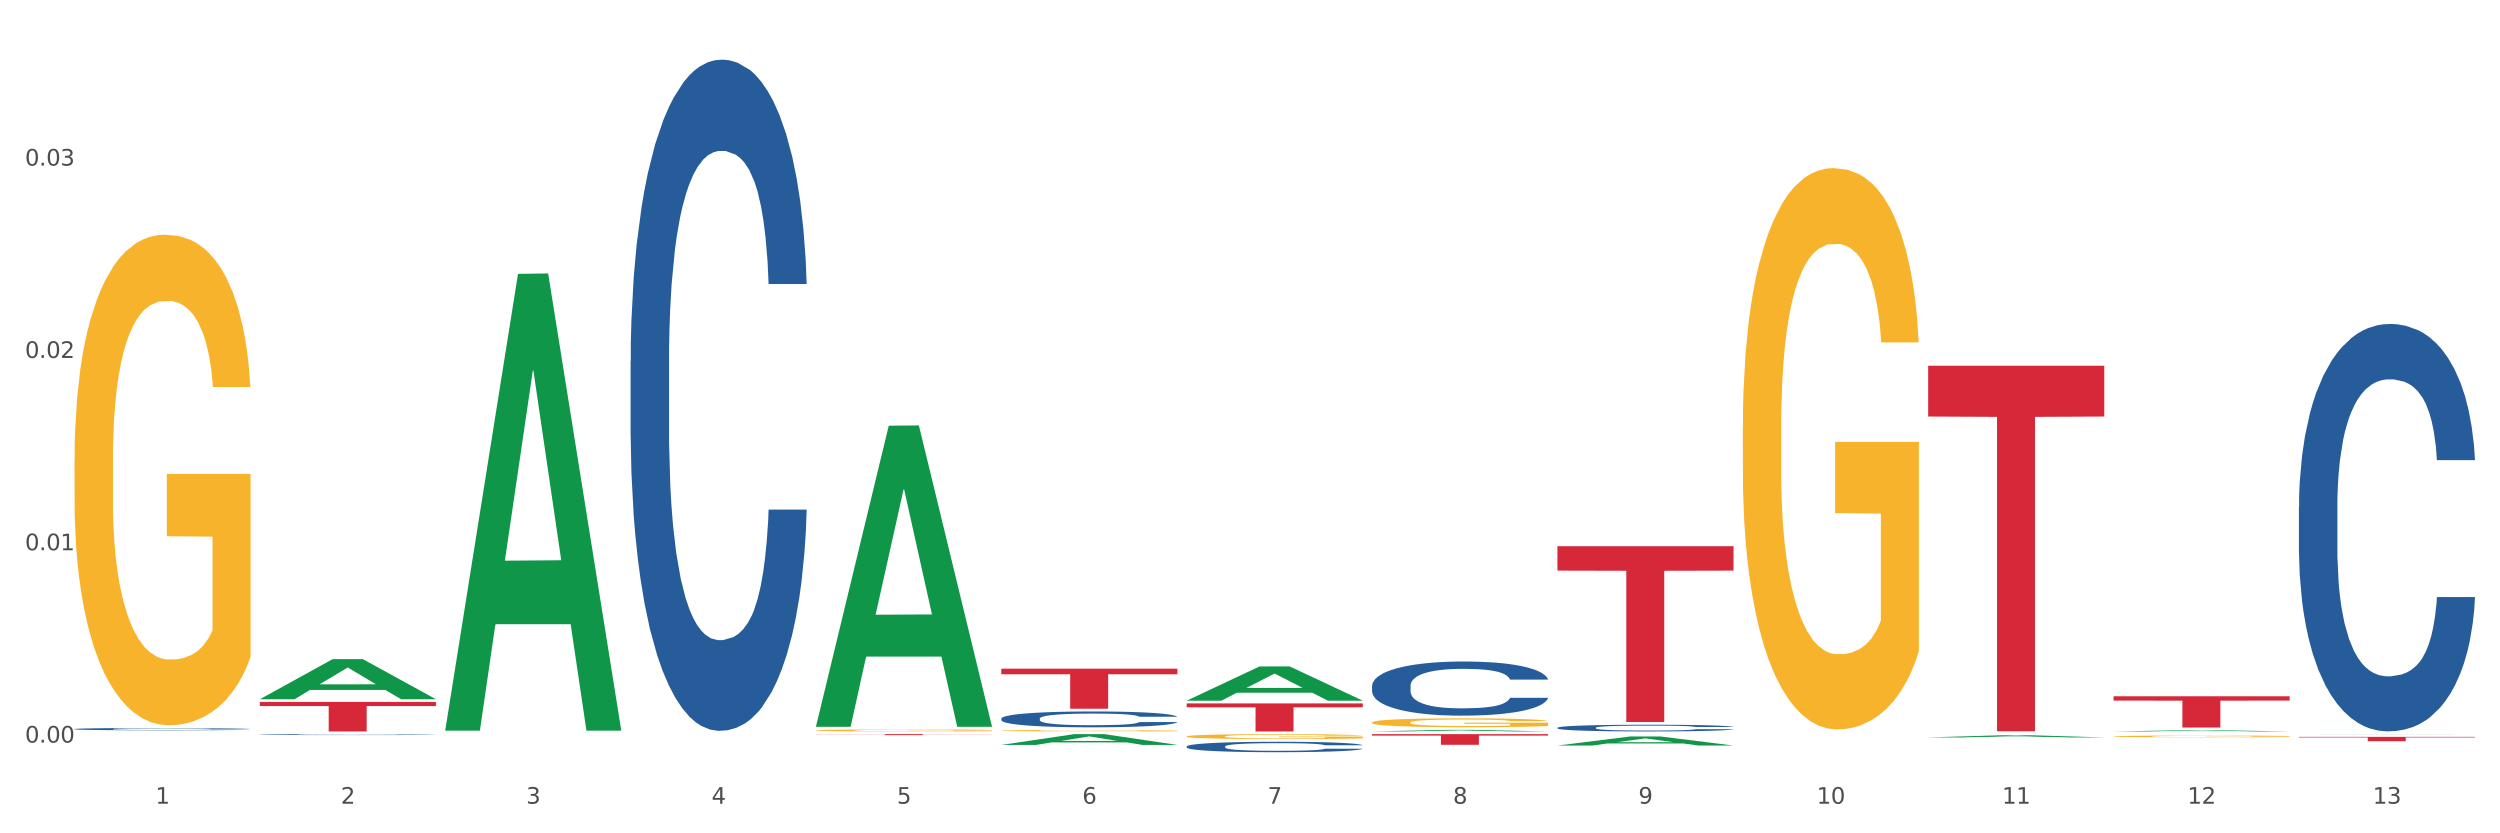
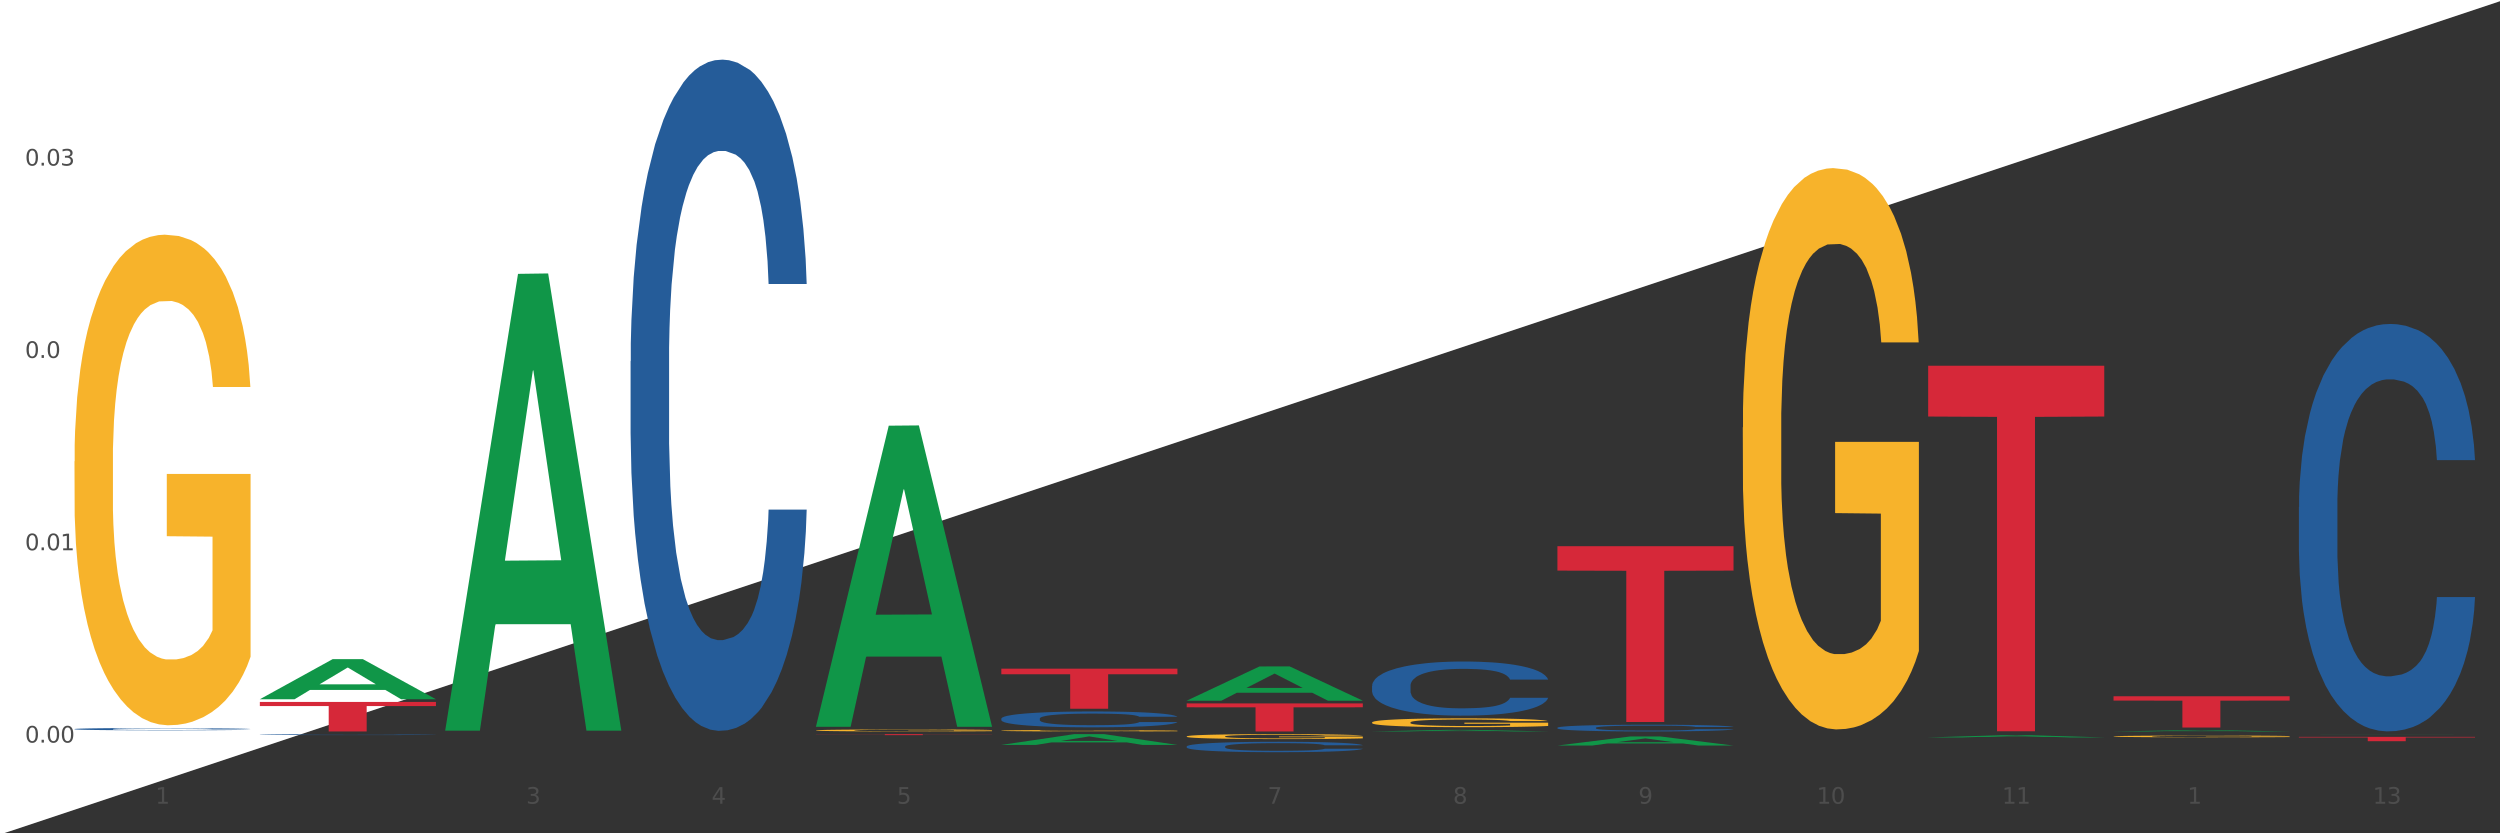
<svg xmlns="http://www.w3.org/2000/svg" xmlns:xlink="http://www.w3.org/1999/xlink" width="1080pt" height="360pt" viewBox="0 0 1080 360" version="1.1">
  <rect x="0" y="0" width="1080" height="360" fill="#333333" stroke="none" />
  <defs>
    <style type="text/css">*{stroke-linejoin: round; stroke-linecap: butt}</style>
  </defs>
  <g id="figure_1">
    <g id="patch_1">
-       <path d="M 0 360  L 1080 360  L 1080 0  L 0 0  z " style="fill: #ffffff; stroke: #ffffff; stroke-linejoin: miter" />
+       <path d="M 0 360  L 1080 0  L 0 0  z " style="fill: #ffffff; stroke: #ffffff; stroke-linejoin: miter" />
    </g>
    <g id="axes_1">
      <g id="matplotlib.axis_1">
        <g id="xtick_1">
          <g id="text_1">
            <g style="fill: #4d4d4d" transform="translate(67.159 347.204) scale(0.096 -0.096)">
              <defs>
                <path id="DejaVuSans-31" d="M 794 531  L 1825 531  L 1825 4091  L 703 3866  L 703 4441  L 1819 4666  L 2450 4666  L 2450 531  L 3481 531  L 3481 0  L 794 0  L 794 531  z " transform="scale(0.016)" />
              </defs>
              <use xlink:href="#DejaVuSans-31" />
            </g>
          </g>
        </g>
        <g id="xtick_2">
          <g id="text_2">
            <g style="fill: #4d4d4d" transform="translate(147.238 347.204) scale(0.096 -0.096)">
              <defs>
-                 <path id="DejaVuSans-32" d="M 1228 531  L 3431 531  L 3431 0  L 469 0  L 469 531  Q 828 903 1448 1529  Q 2069 2156 2228 2338  Q 2531 2678 2651 2914  Q 2772 3150 2772 3378  Q 2772 3750 2511 3984  Q 2250 4219 1831 4219  Q 1534 4219 1204 4116  Q 875 4013 500 3803  L 500 4441  Q 881 4594 1212 4672  Q 1544 4750 1819 4750  Q 2544 4750 2975 4387  Q 3406 4025 3406 3419  Q 3406 3131 3298 2873  Q 3191 2616 2906 2266  Q 2828 2175 2409 1742  Q 1991 1309 1228 531  z " transform="scale(0.016)" />
-               </defs>
+                 </defs>
              <use xlink:href="#DejaVuSans-32" />
            </g>
          </g>
        </g>
        <g id="xtick_3">
          <g id="text_3">
            <g style="fill: #4d4d4d" transform="translate(227.317 347.204) scale(0.096 -0.096)">
              <defs>
                <path id="DejaVuSans-33" d="M 2597 2516  Q 3050 2419 3304 2112  Q 3559 1806 3559 1356  Q 3559 666 3084 287  Q 2609 -91 1734 -91  Q 1441 -91 1130 -33  Q 819 25 488 141  L 488 750  Q 750 597 1062 519  Q 1375 441 1716 441  Q 2309 441 2620 675  Q 2931 909 2931 1356  Q 2931 1769 2642 2001  Q 2353 2234 1838 2234  L 1294 2234  L 1294 2753  L 1863 2753  Q 2328 2753 2575 2939  Q 2822 3125 2822 3475  Q 2822 3834 2567 4026  Q 2313 4219 1838 4219  Q 1578 4219 1281 4162  Q 984 4106 628 3988  L 628 4550  Q 988 4650 1302 4700  Q 1616 4750 1894 4750  Q 2613 4750 3031 4423  Q 3450 4097 3450 3541  Q 3450 3153 3228 2886  Q 3006 2619 2597 2516  z " transform="scale(0.016)" />
              </defs>
              <use xlink:href="#DejaVuSans-33" />
            </g>
          </g>
        </g>
        <g id="xtick_4">
          <g id="text_4">
            <g style="fill: #4d4d4d" transform="translate(307.396 347.204) scale(0.096 -0.096)">
              <defs>
                <path id="DejaVuSans-34" d="M 2419 4116  L 825 1625  L 2419 1625  L 2419 4116  z M 2253 4666  L 3047 4666  L 3047 1625  L 3713 1625  L 3713 1100  L 3047 1100  L 3047 0  L 2419 0  L 2419 1100  L 313 1100  L 313 1709  L 2253 4666  z " transform="scale(0.016)" />
              </defs>
              <use xlink:href="#DejaVuSans-34" />
            </g>
          </g>
        </g>
        <g id="xtick_5">
          <g id="text_5">
            <g style="fill: #4d4d4d" transform="translate(387.475 347.204) scale(0.096 -0.096)">
              <defs>
                <path id="DejaVuSans-35" d="M 691 4666  L 3169 4666  L 3169 4134  L 1269 4134  L 1269 2991  Q 1406 3038 1543 3061  Q 1681 3084 1819 3084  Q 2600 3084 3056 2656  Q 3513 2228 3513 1497  Q 3513 744 3044 326  Q 2575 -91 1722 -91  Q 1428 -91 1123 -41  Q 819 9 494 109  L 494 744  Q 775 591 1075 516  Q 1375 441 1709 441  Q 2250 441 2565 725  Q 2881 1009 2881 1497  Q 2881 1984 2565 2268  Q 2250 2553 1709 2553  Q 1456 2553 1204 2497  Q 953 2441 691 2322  L 691 4666  z " transform="scale(0.016)" />
              </defs>
              <use xlink:href="#DejaVuSans-35" />
            </g>
          </g>
        </g>
        <g id="xtick_6">
          <g id="text_6">
            <g style="fill: #4d4d4d" transform="translate(467.554 347.204) scale(0.096 -0.096)">
              <defs>
-                 <path id="DejaVuSans-36" d="M 2113 2584  Q 1688 2584 1439 2293  Q 1191 2003 1191 1497  Q 1191 994 1439 701  Q 1688 409 2113 409  Q 2538 409 2786 701  Q 3034 994 3034 1497  Q 3034 2003 2786 2293  Q 2538 2584 2113 2584  z M 3366 4563  L 3366 3988  Q 3128 4100 2886 4159  Q 2644 4219 2406 4219  Q 1781 4219 1451 3797  Q 1122 3375 1075 2522  Q 1259 2794 1537 2939  Q 1816 3084 2150 3084  Q 2853 3084 3261 2657  Q 3669 2231 3669 1497  Q 3669 778 3244 343  Q 2819 -91 2113 -91  Q 1303 -91 875 529  Q 447 1150 447 2328  Q 447 3434 972 4092  Q 1497 4750 2381 4750  Q 2619 4750 2861 4703  Q 3103 4656 3366 4563  z " transform="scale(0.016)" />
-               </defs>
+                 </defs>
              <use xlink:href="#DejaVuSans-36" />
            </g>
          </g>
        </g>
        <g id="xtick_7">
          <g id="text_7">
            <g style="fill: #4d4d4d" transform="translate(547.634 347.204) scale(0.096 -0.096)">
              <defs>
                <path id="DejaVuSans-37" d="M 525 4666  L 3525 4666  L 3525 4397  L 1831 0  L 1172 0  L 2766 4134  L 525 4134  L 525 4666  z " transform="scale(0.016)" />
              </defs>
              <use xlink:href="#DejaVuSans-37" />
            </g>
          </g>
        </g>
        <g id="xtick_8">
          <g id="text_8">
            <g style="fill: #4d4d4d" transform="translate(627.713 347.204) scale(0.096 -0.096)">
              <defs>
                <path id="DejaVuSans-38" d="M 2034 2216  Q 1584 2216 1326 1975  Q 1069 1734 1069 1313  Q 1069 891 1326 650  Q 1584 409 2034 409  Q 2484 409 2743 651  Q 3003 894 3003 1313  Q 3003 1734 2745 1975  Q 2488 2216 2034 2216  z M 1403 2484  Q 997 2584 770 2862  Q 544 3141 544 3541  Q 544 4100 942 4425  Q 1341 4750 2034 4750  Q 2731 4750 3128 4425  Q 3525 4100 3525 3541  Q 3525 3141 3298 2862  Q 3072 2584 2669 2484  Q 3125 2378 3379 2068  Q 3634 1759 3634 1313  Q 3634 634 3220 271  Q 2806 -91 2034 -91  Q 1263 -91 848 271  Q 434 634 434 1313  Q 434 1759 690 2068  Q 947 2378 1403 2484  z M 1172 3481  Q 1172 3119 1398 2916  Q 1625 2713 2034 2713  Q 2441 2713 2670 2916  Q 2900 3119 2900 3481  Q 2900 3844 2670 4047  Q 2441 4250 2034 4250  Q 1625 4250 1398 4047  Q 1172 3844 1172 3481  z " transform="scale(0.016)" />
              </defs>
              <use xlink:href="#DejaVuSans-38" />
            </g>
          </g>
        </g>
        <g id="xtick_9">
          <g id="text_9">
            <g style="fill: #4d4d4d" transform="translate(707.792 347.204) scale(0.096 -0.096)">
              <defs>
                <path id="DejaVuSans-39" d="M 703 97  L 703 672  Q 941 559 1184 500  Q 1428 441 1663 441  Q 2288 441 2617 861  Q 2947 1281 2994 2138  Q 2813 1869 2534 1725  Q 2256 1581 1919 1581  Q 1219 1581 811 2004  Q 403 2428 403 3163  Q 403 3881 828 4315  Q 1253 4750 1959 4750  Q 2769 4750 3195 4129  Q 3622 3509 3622 2328  Q 3622 1225 3098 567  Q 2575 -91 1691 -91  Q 1453 -91 1209 -44  Q 966 3 703 97  z M 1959 2075  Q 2384 2075 2632 2365  Q 2881 2656 2881 3163  Q 2881 3666 2632 3958  Q 2384 4250 1959 4250  Q 1534 4250 1286 3958  Q 1038 3666 1038 3163  Q 1038 2656 1286 2365  Q 1534 2075 1959 2075  z " transform="scale(0.016)" />
              </defs>
              <use xlink:href="#DejaVuSans-39" />
            </g>
          </g>
        </g>
        <g id="xtick_10">
          <g id="text_10">
            <g style="fill: #4d4d4d" transform="translate(784.817 347.204) scale(0.096 -0.096)">
              <defs>
                <path id="DejaVuSans-30" d="M 2034 4250  Q 1547 4250 1301 3770  Q 1056 3291 1056 2328  Q 1056 1369 1301 889  Q 1547 409 2034 409  Q 2525 409 2770 889  Q 3016 1369 3016 2328  Q 3016 3291 2770 3770  Q 2525 4250 2034 4250  z M 2034 4750  Q 2819 4750 3233 4129  Q 3647 3509 3647 2328  Q 3647 1150 3233 529  Q 2819 -91 2034 -91  Q 1250 -91 836 529  Q 422 1150 422 2328  Q 422 3509 836 4129  Q 1250 4750 2034 4750  z " transform="scale(0.016)" />
              </defs>
              <use xlink:href="#DejaVuSans-31" />
              <use xlink:href="#DejaVuSans-30" transform="translate(63.623 0)" />
            </g>
          </g>
        </g>
        <g id="xtick_11">
          <g id="text_11">
            <g style="fill: #4d4d4d" transform="translate(864.896 347.204) scale(0.096 -0.096)">
              <use xlink:href="#DejaVuSans-31" />
              <use xlink:href="#DejaVuSans-31" transform="translate(63.623 0)" />
            </g>
          </g>
        </g>
        <g id="xtick_12">
          <g id="text_12">
            <g style="fill: #4d4d4d" transform="translate(944.975 347.204) scale(0.096 -0.096)">
              <use xlink:href="#DejaVuSans-31" />
              <use xlink:href="#DejaVuSans-32" transform="translate(63.623 0)" />
            </g>
          </g>
        </g>
        <g id="xtick_13">
          <g id="text_13">
            <g style="fill: #4d4d4d" transform="translate(1025.054 347.204) scale(0.096 -0.096)">
              <use xlink:href="#DejaVuSans-31" />
              <use xlink:href="#DejaVuSans-33" transform="translate(63.623 0)" />
            </g>
          </g>
        </g>
        <g id="xtick_14" />
        <g id="xtick_15" />
        <g id="xtick_16" />
        <g id="xtick_17" />
        <g id="xtick_18" />
        <g id="xtick_19" />
        <g id="xtick_20" />
        <g id="xtick_21" />
        <g id="xtick_22" />
        <g id="xtick_23" />
        <g id="xtick_24" />
        <g id="xtick_25" />
      </g>
      <g id="matplotlib.axis_2">
        <g id="ytick_1">
          <g id="text_14">
            <g style="fill: #4d4d4d" transform="translate(10.8 320.797) scale(0.096 -0.096)">
              <defs>
                <path id="DejaVuSans-2e" d="M 684 794  L 1344 794  L 1344 0  L 684 0  L 684 794  z " transform="scale(0.016)" />
              </defs>
              <use xlink:href="#DejaVuSans-30" />
              <use xlink:href="#DejaVuSans-2e" transform="translate(63.623 0)" />
              <use xlink:href="#DejaVuSans-30" transform="translate(95.41 0)" />
              <use xlink:href="#DejaVuSans-30" transform="translate(159.033 0)" />
            </g>
          </g>
        </g>
        <g id="ytick_2">
          <g id="text_15">
            <g style="fill: #4d4d4d" transform="translate(10.8 237.709) scale(0.096 -0.096)">
              <use xlink:href="#DejaVuSans-30" />
              <use xlink:href="#DejaVuSans-2e" transform="translate(63.623 0)" />
              <use xlink:href="#DejaVuSans-30" transform="translate(95.41 0)" />
              <use xlink:href="#DejaVuSans-31" transform="translate(159.033 0)" />
            </g>
          </g>
        </g>
        <g id="ytick_3">
          <g id="text_16">
            <g style="fill: #4d4d4d" transform="translate(10.8 154.621) scale(0.096 -0.096)">
              <use xlink:href="#DejaVuSans-30" />
              <use xlink:href="#DejaVuSans-2e" transform="translate(63.623 0)" />
              <use xlink:href="#DejaVuSans-30" transform="translate(95.41 0)" />
              <use xlink:href="#DejaVuSans-32" transform="translate(159.033 0)" />
            </g>
          </g>
        </g>
        <g id="ytick_4">
          <g id="text_17">
            <g style="fill: #4d4d4d" transform="translate(10.8 71.534) scale(0.096 -0.096)">
              <use xlink:href="#DejaVuSans-30" />
              <use xlink:href="#DejaVuSans-2e" transform="translate(63.623 0)" />
              <use xlink:href="#DejaVuSans-30" transform="translate(95.41 0)" />
              <use xlink:href="#DejaVuSans-33" transform="translate(159.033 0)" />
            </g>
          </g>
        </g>
        <g id="ytick_5" />
        <g id="ytick_6" />
        <g id="ytick_7" />
        <g id="ytick_8" />
      </g>
      <g id="PolyCollection_1">
        <path d="M 112.254 302.047  L 112.333 302.03  L 143.704 284.749  L 156.723 284.733  L 188.329 302.079  L 173.271 302.079  L 166.448 298.04  L 134.057 298.04  L 133.822 298.105  L 127.234 302.079  L 112.254 302.079  L 112.254 302.047  L 138.135 295.629  L 162.37 295.613  L 150.37 288.43  L 150.213 288.398  L 150.056 288.447  L 138.057 295.613  L 138.135 295.629  L 112.254 302.047  z " clip-path="url(#p70df18f337)" style="fill: #109648" />
        <path d="M 592.729 296.281  L 592.819 296.26  L 592.819 295.662  L 593.089 294.851  L 594.078 293.356  L 595.337 292.224  L 597.495 290.901  L 598.664 290.345  L 600.193 289.726  L 603.34 288.723  L 606.937 287.868  L 609.455 287.399  L 611.343 287.1  L 615.57 286.566  L 617.998 286.331  L 620.515 286.139  L 622.674 286.011  L 626.27 285.861  L 629.148 285.797  L 632.475 285.776  L 635.263 285.797  L 638.95 285.883  L 644.345 286.139  L 646.413 286.288  L 649.201 286.545  L 652.078 286.886  L 654.417 287.228  L 657.114 287.719  L 659.902 288.36  L 662.6 289.171  L 664.488 289.918  L 666.017 290.708  L 667.365 291.669  L 668.355 292.716  L 668.804 293.591  L 652.348 293.591  L 651.899 292.801  L 650.999 291.947  L 650.1 291.37  L 649.111 290.901  L 647.582 290.367  L 646.233 290.025  L 643.985 289.619  L 641.917 289.363  L 640.209 289.214  L 638.14 289.086  L 633.734 288.957  L 630.587 288.957  L 628.608 289  L 626.181 289.107  L 624.112 289.256  L 621.684 289.513  L 619.796 289.79  L 617.908 290.153  L 616.829 290.409  L 615.21 290.879  L 614.131 291.264  L 612.692 291.926  L 611.883 292.395  L 610.444 293.612  L 609.814 294.509  L 609.545 295.128  L 609.365 295.812  L 609.365 299.143  L 609.904 300.637  L 610.354 301.278  L 611.073 302.004  L 612.422 302.944  L 614.401 303.862  L 616.469 304.524  L 618.177 304.929  L 619.796 305.228  L 621.415 305.463  L 623.393 305.677  L 625.012 305.805  L 627.439 305.933  L 630.317 305.997  L 632.565 305.997  L 637.151 305.89  L 639.219 305.783  L 641.198 305.634  L 643.356 305.399  L 645.064 305.143  L 646.054 304.951  L 647.672 304.545  L 648.931 304.118  L 650.01 303.627  L 650.73 303.2  L 651.539 302.559  L 652.168 301.833  L 652.348 301.449  L 668.804 301.449  L 668.445 302.218  L 667.815 302.965  L 666.556 303.968  L 665.567 304.545  L 664.038 305.25  L 662.42 305.848  L 660.172 306.509  L 658.103 307.001  L 655.945 307.428  L 653.607 307.812  L 649.381 308.346  L 647.852 308.495  L 644.615 308.752  L 642.097 308.901  L 638.41 309.05  L 634.633 309.136  L 630.677 309.157  L 627.17 309.115  L 623.303 308.986  L 620.875 308.858  L 618.177 308.666  L 615.03 308.367  L 612.063 308.004  L 609.275 307.577  L 606.667 307.086  L 604.239 306.531  L 601.092 305.613  L 598.754 304.716  L 597.045 303.883  L 595.876 303.178  L 594.707 302.282  L 594.078 301.662  L 593.089 300.168  L 592.729 298.78  L 592.729 296.281  z " clip-path="url(#p70df18f337)" style="fill: #255c99" />
        <path d="M 512.65 322.467  L 512.74 322.463  L 512.74 322.348  L 513.01 322.192  L 513.999 321.903  L 515.258 321.685  L 517.416 321.43  L 518.585 321.323  L 520.114 321.204  L 523.261 321.01  L 526.858 320.845  L 529.376 320.755  L 531.264 320.697  L 535.49 320.594  L 537.918 320.549  L 540.436 320.512  L 542.594 320.487  L 546.191 320.458  L 549.069 320.446  L 552.396 320.442  L 555.184 320.446  L 558.871 320.463  L 564.266 320.512  L 566.334 320.541  L 569.122 320.59  L 571.999 320.656  L 574.337 320.722  L 577.035 320.817  L 579.823 320.94  L 582.52 321.097  L 584.409 321.241  L 585.937 321.393  L 587.286 321.578  L 588.275 321.78  L 588.725 321.949  L 572.269 321.949  L 571.819 321.796  L 570.92 321.632  L 570.021 321.521  L 569.032 321.43  L 567.503 321.327  L 566.154 321.261  L 563.906 321.183  L 561.838 321.134  L 560.129 321.105  L 558.061 321.08  L 553.655 321.055  L 550.508 321.055  L 548.529 321.064  L 546.101 321.084  L 544.033 321.113  L 541.605 321.162  L 539.717 321.216  L 537.828 321.286  L 536.749 321.335  L 535.131 321.426  L 534.052 321.5  L 532.613 321.628  L 531.804 321.718  L 530.365 321.953  L 529.735 322.126  L 529.466 322.245  L 529.286 322.377  L 529.286 323.019  L 529.825 323.307  L 530.275 323.431  L 530.994 323.57  L 532.343 323.752  L 534.321 323.929  L 536.39 324.056  L 538.098 324.134  L 539.717 324.192  L 541.335 324.237  L 543.314 324.279  L 544.932 324.303  L 547.36 324.328  L 550.238 324.34  L 552.486 324.34  L 557.072 324.32  L 559.14 324.299  L 561.119 324.27  L 563.277 324.225  L 564.985 324.176  L 565.974 324.139  L 567.593 324.06  L 568.852 323.978  L 569.931 323.883  L 570.65 323.801  L 571.46 323.678  L 572.089 323.538  L 572.269 323.463  L 588.725 323.463  L 588.365 323.612  L 587.736 323.756  L 586.477 323.949  L 585.488 324.06  L 583.959 324.196  L 582.341 324.311  L 580.092 324.439  L 578.024 324.534  L 575.866 324.616  L 573.528 324.69  L 569.302 324.793  L 567.773 324.822  L 564.536 324.871  L 562.018 324.9  L 558.331 324.929  L 554.554 324.945  L 550.598 324.95  L 547.091 324.941  L 543.224 324.917  L 540.796 324.892  L 538.098 324.855  L 534.951 324.797  L 531.983 324.727  L 529.196 324.645  L 526.588 324.55  L 524.16 324.443  L 521.013 324.266  L 518.675 324.093  L 516.966 323.933  L 515.797 323.797  L 514.628 323.624  L 513.999 323.505  L 513.01 323.216  L 512.65 322.949  L 512.65 322.467  z " clip-path="url(#p70df18f337)" style="fill: #255c99" />
        <path d="M 432.571 310.43  L 432.661 310.424  L 432.661 310.248  L 432.93 310.011  L 433.92 309.573  L 435.179 309.241  L 437.337 308.853  L 438.506 308.69  L 440.034 308.509  L 443.182 308.215  L 446.779 307.965  L 449.297 307.827  L 451.185 307.739  L 455.411 307.583  L 457.839 307.514  L 460.357 307.458  L 462.515 307.42  L 466.112 307.376  L 468.99 307.358  L 472.317 307.351  L 475.105 307.358  L 478.791 307.383  L 484.187 307.458  L 486.255 307.502  L 489.043 307.577  L 491.92 307.677  L 494.258 307.777  L 496.956 307.921  L 499.744 308.109  L 502.441 308.346  L 504.33 308.565  L 505.858 308.797  L 507.207 309.078  L 508.196 309.385  L 508.646 309.642  L 492.19 309.642  L 491.74 309.41  L 490.841 309.16  L 489.942 308.991  L 488.953 308.853  L 487.424 308.697  L 486.075 308.597  L 483.827 308.478  L 481.759 308.403  L 480.05 308.359  L 477.982 308.321  L 473.576 308.284  L 470.429 308.284  L 468.45 308.296  L 466.022 308.328  L 463.954 308.371  L 461.526 308.446  L 459.638 308.528  L 457.749 308.634  L 456.67 308.709  L 455.052 308.847  L 453.973 308.959  L 452.534 309.153  L 451.724 309.291  L 450.286 309.648  L 449.656 309.911  L 449.386 310.092  L 449.207 310.292  L 449.207 311.268  L 449.746 311.706  L 450.196 311.894  L 450.915 312.107  L 452.264 312.382  L 454.242 312.651  L 456.311 312.845  L 458.019 312.964  L 459.638 313.052  L 461.256 313.12  L 463.235 313.183  L 464.853 313.221  L 467.281 313.258  L 470.159 313.277  L 472.407 313.277  L 476.993 313.246  L 479.061 313.214  L 481.039 313.171  L 483.198 313.102  L 484.906 313.027  L 485.895 312.97  L 487.514 312.851  L 488.773 312.726  L 489.852 312.582  L 490.571 312.457  L 491.381 312.269  L 492.01 312.057  L 492.19 311.944  L 508.646 311.944  L 508.286 312.169  L 507.657 312.388  L 506.398 312.682  L 505.409 312.851  L 503.88 313.058  L 502.261 313.233  L 500.013 313.427  L 497.945 313.571  L 495.787 313.696  L 493.449 313.809  L 489.222 313.965  L 487.694 314.009  L 484.457 314.084  L 481.939 314.128  L 478.252 314.172  L 474.475 314.197  L 470.518 314.203  L 467.011 314.19  L 463.145 314.153  L 460.717 314.115  L 458.019 314.059  L 454.872 313.971  L 451.904 313.865  L 449.117 313.74  L 446.509 313.596  L 444.081 313.433  L 440.934 313.164  L 438.596 312.901  L 436.887 312.657  L 435.718 312.451  L 434.549 312.188  L 433.92 312.007  L 432.93 311.569  L 432.571 311.162  L 432.571 310.43  z " clip-path="url(#p70df18f337)" style="fill: #255c99" />
        <path d="M 272.412 156.051  L 272.502 155.786  L 272.502 148.371  L 272.772 138.308  L 273.761 119.77  L 275.02 105.735  L 277.178 89.316  L 278.347 82.431  L 279.876 74.751  L 283.023 62.305  L 286.62 51.712  L 289.138 45.886  L 291.027 42.178  L 295.253 35.558  L 297.681 32.645  L 300.199 30.261  L 302.357 28.673  L 305.954 26.819  L 308.831 26.024  L 312.159 25.759  L 314.946 26.024  L 318.633 27.084  L 324.028 30.261  L 326.097 32.115  L 328.884 35.293  L 331.762 39.53  L 334.1 43.767  L 336.798 49.858  L 339.585 57.803  L 342.283 67.866  L 344.171 77.134  L 345.7 86.933  L 347.049 98.85  L 348.038 111.826  L 348.488 122.683  L 332.032 122.683  L 331.582 112.885  L 330.683 102.292  L 329.784 95.142  L 328.794 89.316  L 327.266 82.696  L 325.917 78.459  L 323.669 73.427  L 321.601 70.249  L 319.892 68.395  L 317.824 66.807  L 313.418 65.218  L 310.27 65.218  L 308.292 65.747  L 305.864 67.071  L 303.796 68.925  L 301.368 72.103  L 299.479 75.546  L 297.591 80.047  L 296.512 83.225  L 294.893 89.051  L 293.814 93.818  L 292.375 102.028  L 291.566 107.854  L 290.127 122.948  L 289.498 134.071  L 289.228 141.75  L 289.048 150.225  L 289.048 191.536  L 289.588 210.074  L 290.037 218.018  L 290.757 227.022  L 292.106 238.674  L 294.084 250.062  L 296.152 258.271  L 297.861 263.303  L 299.479 267.01  L 301.098 269.923  L 303.076 272.571  L 304.695 274.16  L 307.123 275.749  L 310 276.544  L 312.249 276.544  L 316.835 275.219  L 318.903 273.895  L 320.881 272.042  L 323.039 269.129  L 324.748 265.951  L 325.737 263.567  L 327.356 258.536  L 328.615 253.239  L 329.694 247.149  L 330.413 241.852  L 331.222 233.908  L 331.852 224.904  L 332.032 220.137  L 348.488 220.137  L 348.128 229.67  L 347.498 238.939  L 346.24 251.386  L 345.25 258.536  L 343.722 267.275  L 342.103 274.69  L 339.855 282.899  L 337.787 288.99  L 335.629 294.286  L 333.291 299.053  L 329.064 305.674  L 327.535 307.527  L 324.298 310.705  L 321.78 312.559  L 318.094 314.413  L 314.317 315.472  L 310.36 315.737  L 306.853 315.207  L 302.986 313.618  L 300.558 312.029  L 297.861 309.646  L 294.713 305.938  L 291.746 301.437  L 288.958 296.14  L 286.351 290.049  L 283.923 283.164  L 280.775 271.777  L 278.437 260.654  L 276.729 250.326  L 275.56 241.587  L 274.391 230.465  L 273.761 222.785  L 272.772 204.248  L 272.412 187.035  L 272.412 156.051  z " clip-path="url(#p70df18f337)" style="fill: #255c99" />
        <path d="M 112.254 317.348  L 112.344 317.348  L 112.344 317.338  L 112.614 317.325  L 113.603 317.301  L 114.862 317.282  L 117.02 317.261  L 118.189 317.251  L 119.718 317.241  L 122.865 317.225  L 126.462 317.211  L 128.98 317.203  L 130.868 317.199  L 135.095 317.19  L 137.523 317.186  L 140.04 317.183  L 142.199 317.181  L 145.796 317.178  L 148.673 317.177  L 152 317.177  L 154.788 317.177  L 158.475 317.179  L 163.87 317.183  L 165.938 317.185  L 168.726 317.19  L 171.604 317.195  L 173.942 317.201  L 176.639 317.209  L 179.427 317.219  L 182.125 317.232  L 184.013 317.245  L 185.542 317.257  L 186.891 317.273  L 187.88 317.29  L 188.329 317.304  L 171.873 317.304  L 171.424 317.291  L 170.525 317.278  L 169.625 317.268  L 168.636 317.261  L 167.107 317.252  L 165.759 317.246  L 163.51 317.24  L 161.442 317.235  L 159.734 317.233  L 157.665 317.231  L 153.259 317.229  L 150.112 317.229  L 148.134 317.23  L 145.706 317.231  L 143.637 317.234  L 141.209 317.238  L 139.321 317.242  L 137.433 317.248  L 136.354 317.253  L 134.735 317.26  L 133.656 317.266  L 132.217 317.277  L 131.408 317.285  L 129.969 317.305  L 129.34 317.319  L 129.07 317.329  L 128.89 317.341  L 128.89 317.395  L 129.43 317.419  L 129.879 317.43  L 130.599 317.441  L 131.947 317.457  L 133.926 317.472  L 135.994 317.482  L 137.702 317.489  L 139.321 317.494  L 140.94 317.498  L 142.918 317.501  L 144.537 317.503  L 146.965 317.505  L 149.842 317.506  L 152.09 317.506  L 156.676 317.505  L 158.745 317.503  L 160.723 317.501  L 162.881 317.497  L 164.59 317.493  L 165.579 317.489  L 167.197 317.483  L 168.456 317.476  L 169.535 317.468  L 170.255 317.461  L 171.064 317.45  L 171.694 317.439  L 171.873 317.432  L 188.329 317.432  L 187.97 317.445  L 187.34 317.457  L 186.081 317.473  L 185.092 317.483  L 183.563 317.494  L 181.945 317.504  L 179.697 317.515  L 177.628 317.523  L 175.47 317.53  L 173.132 317.536  L 168.906 317.545  L 167.377 317.547  L 164.14 317.551  L 161.622 317.554  L 157.935 317.556  L 154.158 317.558  L 150.202 317.558  L 146.695 317.557  L 142.828 317.555  L 140.4 317.553  L 137.702 317.55  L 134.555 317.545  L 131.588 317.539  L 128.8 317.532  L 126.192 317.524  L 123.764 317.515  L 120.617 317.5  L 118.279 317.486  L 116.57 317.472  L 115.401 317.461  L 114.232 317.446  L 113.603 317.436  L 112.614 317.412  L 112.254 317.389  L 112.254 317.348  z " clip-path="url(#p70df18f337)" style="fill: #255c99" />
        <path d="M 32.175 314.941  L 32.265 314.94  L 32.265 314.914  L 32.535 314.879  L 33.524 314.815  L 34.783 314.766  L 36.941 314.709  L 38.11 314.685  L 39.639 314.658  L 42.786 314.615  L 46.383 314.578  L 48.901 314.558  L 50.789 314.545  L 55.016 314.522  L 57.443 314.512  L 59.961 314.504  L 62.119 314.498  L 65.716 314.492  L 68.594 314.489  L 71.921 314.488  L 74.709 314.489  L 78.396 314.493  L 83.791 314.504  L 85.859 314.51  L 88.647 314.521  L 91.524 314.536  L 93.862 314.551  L 96.56 314.572  L 99.348 314.599  L 102.045 314.634  L 103.934 314.667  L 105.463 314.701  L 106.811 314.742  L 107.801 314.787  L 108.25 314.825  L 91.794 314.825  L 91.345 314.791  L 90.445 314.754  L 89.546 314.729  L 88.557 314.709  L 87.028 314.686  L 85.679 314.671  L 83.431 314.654  L 81.363 314.643  L 79.655 314.636  L 77.586 314.631  L 73.18 314.625  L 70.033 314.625  L 68.054 314.627  L 65.627 314.632  L 63.558 314.638  L 61.13 314.649  L 59.242 314.661  L 57.354 314.677  L 56.274 314.688  L 54.656 314.708  L 53.577 314.725  L 52.138 314.753  L 51.329 314.773  L 49.89 314.826  L 49.26 314.864  L 48.991 314.891  L 48.811 314.921  L 48.811 315.064  L 49.35 315.129  L 49.8 315.156  L 50.519 315.188  L 51.868 315.228  L 53.847 315.268  L 55.915 315.296  L 57.623 315.314  L 59.242 315.327  L 60.861 315.337  L 62.839 315.346  L 64.457 315.352  L 66.885 315.357  L 69.763 315.36  L 72.011 315.36  L 76.597 315.355  L 78.665 315.351  L 80.644 315.344  L 82.802 315.334  L 84.51 315.323  L 85.5 315.315  L 87.118 315.297  L 88.377 315.279  L 89.456 315.258  L 90.176 315.239  L 90.985 315.212  L 91.614 315.18  L 91.794 315.164  L 108.25 315.164  L 107.89 315.197  L 107.261 315.229  L 106.002 315.272  L 105.013 315.297  L 103.484 315.328  L 101.866 315.353  L 99.618 315.382  L 97.549 315.403  L 95.391 315.421  L 93.053 315.438  L 88.827 315.461  L 87.298 315.468  L 84.061 315.479  L 81.543 315.485  L 77.856 315.491  L 74.079 315.495  L 70.123 315.496  L 66.616 315.494  L 62.749 315.489  L 60.321 315.483  L 57.623 315.475  L 54.476 315.462  L 51.509 315.446  L 48.721 315.428  L 46.113 315.407  L 43.685 315.383  L 40.538 315.343  L 38.2 315.305  L 36.491 315.269  L 35.322 315.238  L 34.153 315.2  L 33.524 315.173  L 32.535 315.108  L 32.175 315.049  L 32.175 314.941  z " clip-path="url(#p70df18f337)" style="fill: #255c99" />
        <path d="M 112.254 303.245  L 188.329 303.245  L 188.329 305.015  L 158.404 305.027  L 158.404 315.984  L 141.999 315.984  L 141.999 305.027  L 112.254 305.015  L 112.254 303.257  L 112.254 303.245  z " clip-path="url(#p70df18f337)" style="fill: #d62839" />
        <path d="M 352.492 317.15  L 428.567 317.15  L 428.567 317.208  L 398.641 317.209  L 398.641 317.573  L 382.237 317.573  L 382.237 317.209  L 352.492 317.208  L 352.492 317.15  L 352.492 317.15  z " clip-path="url(#p70df18f337)" style="fill: #d62839" />
        <path d="M 432.571 288.866  L 508.646 288.866  L 508.646 291.273  L 478.721 291.289  L 478.721 306.186  L 462.316 306.186  L 462.316 291.289  L 432.571 291.273  L 432.571 288.882  L 432.571 288.866  z " clip-path="url(#p70df18f337)" style="fill: #d62839" />
        <path d="M 512.65 303.869  L 588.725 303.869  L 588.725 305.553  L 558.8 305.564  L 558.8 315.984  L 542.395 315.984  L 542.395 305.564  L 512.65 305.553  L 512.65 303.881  L 512.65 303.869  z " clip-path="url(#p70df18f337)" style="fill: #d62839" />
-         <path d="M 592.729 317.15  L 668.804 317.15  L 668.804 317.79  L 638.879 317.794  L 638.879 321.758  L 622.474 321.758  L 622.474 317.794  L 592.729 317.79  L 592.729 317.154  L 592.729 317.15  z " clip-path="url(#p70df18f337)" style="fill: #d62839" />
        <path d="M 672.808 235.947  L 748.883 235.947  L 748.883 246.504  L 718.958 246.575  L 718.958 311.915  L 702.553 311.915  L 702.553 246.575  L 672.808 246.504  L 672.808 236.018  L 672.808 235.947  z " clip-path="url(#p70df18f337)" style="fill: #d62839" />
        <path d="M 832.967 158.001  L 909.042 158.001  L 909.042 179.944  L 879.116 180.092  L 879.116 315.9  L 862.712 315.9  L 862.712 180.092  L 832.967 179.944  L 832.967 158.149  L 832.967 158.001  z " clip-path="url(#p70df18f337)" style="fill: #d62839" />
        <path d="M 913.046 300.791  L 989.121 300.791  L 989.121 302.666  L 959.196 302.678  L 959.196 314.282  L 942.791 314.282  L 942.791 302.678  L 913.046 302.666  L 913.046 300.804  L 913.046 300.791  z " clip-path="url(#p70df18f337)" style="fill: #d62839" />
        <path d="M 993.125 318.33  L 1069.2 318.33  L 1069.2 318.588  L 1039.275 318.59  L 1039.275 320.191  L 1022.87 320.191  L 1022.87 318.59  L 993.125 318.588  L 993.125 318.331  L 993.125 318.33  z " clip-path="url(#p70df18f337)" style="fill: #d62839" />
        <path d="M 672.808 314.385  L 672.898 314.382  L 672.898 314.308  L 673.168 314.207  L 674.157 314.022  L 675.416 313.881  L 677.574 313.717  L 678.743 313.648  L 680.272 313.571  L 683.419 313.447  L 687.016 313.34  L 689.534 313.282  L 691.422 313.245  L 695.649 313.179  L 698.077 313.15  L 700.595 313.126  L 702.753 313.11  L 706.35 313.091  L 709.227 313.083  L 712.554 313.081  L 715.342 313.083  L 719.029 313.094  L 724.424 313.126  L 726.492 313.144  L 729.28 313.176  L 732.158 313.218  L 734.496 313.261  L 737.193 313.322  L 739.981 313.401  L 742.679 313.502  L 744.567 313.595  L 746.096 313.693  L 747.445 313.812  L 748.434 313.942  L 748.883 314.051  L 732.427 314.051  L 731.978 313.953  L 731.079 313.847  L 730.179 313.775  L 729.19 313.717  L 727.661 313.651  L 726.313 313.608  L 724.065 313.558  L 721.996 313.526  L 720.288 313.507  L 718.22 313.492  L 713.813 313.476  L 710.666 313.476  L 708.688 313.481  L 706.26 313.494  L 704.191 313.513  L 701.764 313.545  L 699.875 313.579  L 697.987 313.624  L 696.908 313.656  L 695.289 313.714  L 694.21 313.762  L 692.771 313.844  L 691.962 313.903  L 690.523 314.054  L 689.894 314.165  L 689.624 314.242  L 689.444 314.327  L 689.444 314.74  L 689.984 314.926  L 690.433 315.006  L 691.153 315.096  L 692.501 315.212  L 694.48 315.326  L 696.548 315.409  L 698.257 315.459  L 699.875 315.496  L 701.494 315.525  L 703.472 315.552  L 705.091 315.568  L 707.519 315.584  L 710.396 315.592  L 712.644 315.592  L 717.23 315.578  L 719.299 315.565  L 721.277 315.546  L 723.435 315.517  L 725.144 315.485  L 726.133 315.462  L 727.751 315.411  L 729.01 315.358  L 730.089 315.297  L 730.809 315.244  L 731.618 315.165  L 732.248 315.075  L 732.427 315.027  L 748.883 315.027  L 748.524 315.122  L 747.894 315.215  L 746.635 315.34  L 745.646 315.411  L 744.117 315.499  L 742.499 315.573  L 740.251 315.655  L 738.183 315.716  L 736.024 315.769  L 733.686 315.817  L 729.46 315.883  L 727.931 315.902  L 724.694 315.934  L 722.176 315.952  L 718.489 315.971  L 714.713 315.981  L 710.756 315.984  L 707.249 315.979  L 703.382 315.963  L 700.954 315.947  L 698.257 315.923  L 695.109 315.886  L 692.142 315.841  L 689.354 315.788  L 686.746 315.727  L 684.318 315.658  L 681.171 315.544  L 678.833 315.432  L 677.125 315.329  L 675.956 315.242  L 674.787 315.13  L 674.157 315.053  L 673.168 314.868  L 672.808 314.695  L 672.808 314.385  z " clip-path="url(#p70df18f337)" style="fill: #255c99" />
        <path d="M 993.125 219.031  L 993.215 218.87  L 993.215 214.369  L 993.485 208.261  L 994.474 197.009  L 995.733 188.49  L 997.891 178.524  L 999.06 174.345  L 1000.588 169.683  L 1003.736 162.128  L 1007.333 155.699  L 1009.851 152.162  L 1011.739 149.912  L 1015.965 145.893  L 1018.393 144.125  L 1020.911 142.679  L 1023.069 141.714  L 1026.666 140.589  L 1029.544 140.107  L 1032.871 139.946  L 1035.659 140.107  L 1039.345 140.75  L 1044.741 142.679  L 1046.809 143.804  L 1049.597 145.733  L 1052.474 148.305  L 1054.812 150.876  L 1057.51 154.574  L 1060.298 159.396  L 1062.995 165.504  L 1064.884 171.13  L 1066.412 177.077  L 1067.761 184.311  L 1068.75 192.187  L 1069.2 198.777  L 1052.744 198.777  L 1052.294 192.83  L 1051.395 186.4  L 1050.496 182.06  L 1049.507 178.524  L 1047.978 174.505  L 1046.629 171.934  L 1044.381 168.88  L 1042.313 166.951  L 1040.604 165.825  L 1038.536 164.861  L 1034.13 163.897  L 1030.983 163.897  L 1029.004 164.218  L 1026.576 165.022  L 1024.508 166.147  L 1022.08 168.076  L 1020.192 170.165  L 1018.303 172.898  L 1017.224 174.827  L 1015.606 178.363  L 1014.527 181.257  L 1013.088 186.24  L 1012.278 189.776  L 1010.84 198.938  L 1010.21 205.689  L 1009.94 210.351  L 1009.761 215.495  L 1009.761 240.57  L 1010.3 251.822  L 1010.75 256.644  L 1011.469 262.11  L 1012.818 269.182  L 1014.796 276.094  L 1016.865 281.077  L 1018.573 284.131  L 1020.192 286.382  L 1021.81 288.15  L 1023.789 289.757  L 1025.407 290.722  L 1027.835 291.686  L 1030.713 292.168  L 1032.961 292.168  L 1037.547 291.365  L 1039.615 290.561  L 1041.594 289.436  L 1043.752 287.668  L 1045.46 285.739  L 1046.449 284.292  L 1048.068 281.238  L 1049.327 278.023  L 1050.406 274.326  L 1051.125 271.111  L 1051.935 266.289  L 1052.564 260.824  L 1052.744 257.93  L 1069.2 257.93  L 1068.84 263.717  L 1068.211 269.343  L 1066.952 276.898  L 1065.963 281.238  L 1064.434 286.542  L 1062.815 291.043  L 1060.567 296.026  L 1058.499 299.723  L 1056.341 302.938  L 1054.003 305.831  L 1049.777 309.85  L 1048.248 310.975  L 1045.011 312.904  L 1042.493 314.029  L 1038.806 315.154  L 1035.029 315.797  L 1031.072 315.958  L 1027.565 315.637  L 1023.699 314.672  L 1021.271 313.708  L 1018.573 312.261  L 1015.426 310.011  L 1012.458 307.278  L 1009.671 304.063  L 1007.063 300.366  L 1004.635 296.187  L 1001.488 289.275  L 999.15 282.524  L 997.441 276.255  L 996.272 270.95  L 995.103 264.199  L 994.474 259.538  L 993.485 248.286  L 993.125 237.838  L 993.125 219.031  z " clip-path="url(#p70df18f337)" style="fill: #255c99" />
        <path d="M 32.175 199.317  L 32.265 199.123  L 32.265 192.155  L 32.444 186.155  L 33.343 171.638  L 34.69 159.637  L 35.678 153.25  L 36.666 148.024  L 37.833 142.798  L 39.271 137.378  L 41.875 129.442  L 43.492 125.377  L 45.468 121.119  L 49.061 114.925  L 51.665 111.441  L 54.36 108.538  L 58.761 105.054  L 61.635 103.505  L 64.689 102.344  L 68.371 101.57  L 71.156 101.376  L 77.263 101.957  L 82.473 103.699  L 84.988 105.054  L 88.221 107.376  L 89.927 108.925  L 92.712 112.022  L 95.586 116.087  L 97.562 119.571  L 100.526 126.152  L 102.771 132.733  L 104.837 140.862  L 105.915 146.475  L 106.723 151.701  L 107.442 157.702  L 108.16 167.186  L 91.993 167.186  L 91.365 160.411  L 90.377 154.024  L 88.939 147.83  L 87.682 143.959  L 85.526 139.12  L 83.55 136.023  L 81.485 133.7  L 78.97 131.765  L 76.994 130.797  L 74.209 130.023  L 68.731 130.216  L 65.048 131.765  L 62.533 133.7  L 60.917 135.442  L 59.479 137.378  L 57.863 140.088  L 55.977 144.153  L 54.629 147.83  L 53.282 152.476  L 52.204 157.121  L 51.216 162.541  L 50.408 168.347  L 49.779 174.348  L 49.24 181.703  L 48.791 193.897  L 48.791 220.414  L 48.971 226.415  L 49.42 234.351  L 49.959 240.351  L 50.857 247.513  L 51.665 252.352  L 53.192 259.32  L 54.899 265.126  L 56.246 268.804  L 57.593 271.901  L 59.929 276.159  L 62.533 279.643  L 64.779 281.772  L 67.832 283.708  L 69.898 284.482  L 71.695 284.869  L 76.096 284.869  L 79.239 284.289  L 82.742 282.934  L 85.437 281.192  L 87.682 279.063  L 90.197 275.579  L 91.814 272.288  L 91.814 231.834  L 72.054 231.641  L 72.054 204.736  L 108.25 204.736  L 108.25 283.708  L 106.723 287.773  L 105.017 291.45  L 103.22 294.741  L 100.526 298.805  L 97.292 302.677  L 94.418 305.386  L 91.365 307.709  L 87.772 309.838  L 83.101 311.774  L 80.227 312.548  L 76.635 313.129  L 72.413 313.322  L 68.731 312.935  L 65.138 311.967  L 61.366 310.225  L 57.683 307.709  L 54.899 305.193  L 52.114 302.096  L 49.15 298.031  L 46.815 294.16  L 45.019 290.676  L 43.043 286.224  L 40.887 280.417  L 39.271 275.191  L 37.833 269.772  L 36.307 262.804  L 35.229 256.803  L 34.151 249.255  L 33.522 243.641  L 32.804 234.931  L 32.265 222.737  L 32.175 199.317  z " clip-path="url(#p70df18f337)" style="fill: #f7b32b" />
        <path d="M 432.571 315.653  L 432.661 315.652  L 432.661 315.632  L 432.84 315.615  L 433.738 315.573  L 435.086 315.538  L 436.074 315.519  L 437.062 315.504  L 438.229 315.489  L 439.666 315.473  L 442.271 315.45  L 443.888 315.438  L 445.864 315.426  L 449.456 315.408  L 452.061 315.398  L 454.756 315.389  L 459.157 315.379  L 462.031 315.375  L 465.085 315.371  L 468.767 315.369  L 471.551 315.368  L 477.659 315.37  L 482.868 315.375  L 485.383 315.379  L 488.617 315.386  L 490.323 315.39  L 493.108 315.399  L 495.982 315.411  L 497.958 315.421  L 500.922 315.44  L 503.167 315.46  L 505.233 315.483  L 506.311 315.499  L 507.119 315.515  L 507.838 315.532  L 508.556 315.56  L 492.389 315.56  L 491.76 315.54  L 490.772 315.521  L 489.335 315.503  L 488.078 315.492  L 485.922 315.478  L 483.946 315.469  L 481.88 315.462  L 479.366 315.457  L 477.39 315.454  L 474.605 315.452  L 469.126 315.452  L 465.444 315.457  L 462.929 315.462  L 461.312 315.467  L 459.875 315.473  L 458.258 315.481  L 456.372 315.493  L 455.025 315.503  L 453.678 315.517  L 452.6 315.53  L 451.612 315.546  L 450.804 315.563  L 450.175 315.58  L 449.636 315.602  L 449.187 315.637  L 449.187 315.714  L 449.367 315.732  L 449.816 315.755  L 450.355 315.772  L 451.253 315.793  L 452.061 315.807  L 453.588 315.827  L 455.295 315.844  L 456.642 315.855  L 457.989 315.864  L 460.324 315.876  L 462.929 315.886  L 465.174 315.892  L 468.228 315.898  L 470.294 315.9  L 472.09 315.901  L 476.491 315.901  L 479.635 315.9  L 483.138 315.896  L 485.832 315.891  L 488.078 315.884  L 490.593 315.874  L 492.209 315.865  L 492.209 315.747  L 472.45 315.747  L 472.45 315.669  L 508.646 315.669  L 508.646 315.898  L 507.119 315.91  L 505.413 315.92  L 503.616 315.93  L 500.922 315.942  L 497.688 315.953  L 494.814 315.961  L 491.76 315.968  L 488.168 315.974  L 483.497 315.979  L 480.623 315.982  L 477.03 315.983  L 472.809 315.984  L 469.126 315.983  L 465.534 315.98  L 461.761 315.975  L 458.079 315.968  L 455.295 315.96  L 452.51 315.951  L 449.546 315.94  L 447.211 315.928  L 445.415 315.918  L 443.439 315.905  L 441.283 315.888  L 439.666 315.873  L 438.229 315.857  L 436.702 315.837  L 435.625 315.82  L 434.547 315.798  L 433.918 315.782  L 433.199 315.756  L 432.661 315.721  L 432.571 315.653  z " clip-path="url(#p70df18f337)" style="fill: #f7b32b" />
        <path d="M 352.492 315.524  L 352.581 315.524  L 352.581 315.496  L 352.761 315.471  L 353.659 315.413  L 355.006 315.365  L 355.994 315.339  L 356.982 315.318  L 358.15 315.297  L 359.587 315.275  L 362.192 315.243  L 363.809 315.226  L 365.785 315.209  L 369.377 315.184  L 371.982 315.17  L 374.676 315.159  L 379.078 315.145  L 381.952 315.138  L 385.005 315.134  L 388.688 315.131  L 391.472 315.13  L 397.58 315.132  L 402.789 315.139  L 405.304 315.145  L 408.538 315.154  L 410.244 315.16  L 413.028 315.173  L 415.903 315.189  L 417.879 315.203  L 420.843 315.23  L 423.088 315.256  L 425.154 315.289  L 426.232 315.312  L 427.04 315.333  L 427.758 315.357  L 428.477 315.395  L 412.31 315.395  L 411.681 315.368  L 410.693 315.342  L 409.256 315.317  L 407.999 315.301  L 405.843 315.282  L 403.867 315.269  L 401.801 315.26  L 399.286 315.252  L 397.31 315.248  L 394.526 315.245  L 389.047 315.246  L 385.365 315.252  L 382.85 315.26  L 381.233 315.267  L 379.796 315.275  L 378.179 315.286  L 376.293 315.302  L 374.946 315.317  L 373.599 315.336  L 372.521 315.354  L 371.533 315.376  L 370.724 315.4  L 370.096 315.424  L 369.557 315.453  L 369.108 315.503  L 369.108 315.61  L 369.287 315.634  L 369.737 315.666  L 370.275 315.69  L 371.174 315.719  L 371.982 315.738  L 373.509 315.766  L 375.215 315.79  L 376.563 315.805  L 377.91 315.817  L 380.245 315.834  L 382.85 315.848  L 385.095 315.857  L 388.149 315.865  L 390.215 315.868  L 392.011 315.869  L 396.412 315.869  L 399.556 315.867  L 403.059 315.861  L 405.753 315.854  L 407.999 315.846  L 410.514 315.832  L 412.13 315.819  L 412.13 315.656  L 392.37 315.655  L 392.37 315.546  L 428.567 315.546  L 428.567 315.865  L 427.04 315.881  L 425.333 315.896  L 423.537 315.909  L 420.843 315.925  L 417.609 315.941  L 414.735 315.952  L 411.681 315.961  L 408.088 315.97  L 403.418 315.978  L 400.544 315.981  L 396.951 315.983  L 392.73 315.984  L 389.047 315.982  L 385.455 315.978  L 381.682 315.971  L 378 315.961  L 375.215 315.951  L 372.431 315.939  L 369.467 315.922  L 367.132 315.907  L 365.335 315.893  L 363.359 315.875  L 361.204 315.851  L 359.587 315.83  L 358.15 315.808  L 356.623 315.78  L 355.545 315.756  L 354.468 315.726  L 353.839 315.703  L 353.12 315.668  L 352.581 315.619  L 352.492 315.524  z " clip-path="url(#p70df18f337)" style="fill: #f7b32b" />
        <path d="M 832.967 318.57  L 833.045 318.569  L 864.416 317.628  L 877.435 317.627  L 909.042 318.571  L 893.984 318.571  L 887.16 318.351  L 854.769 318.351  L 854.534 318.355  L 847.946 318.571  L 832.967 318.571  L 832.967 318.57  L 858.848 318.22  L 883.082 318.219  L 871.083 317.828  L 870.926 317.826  L 870.769 317.829  L 858.769 318.219  L 858.848 318.22  L 832.967 318.57  z " clip-path="url(#p70df18f337)" style="fill: #109648" />
        <path d="M 512.65 318.132  L 512.74 318.13  L 512.74 318.061  L 512.919 318  L 513.818 317.855  L 515.165 317.734  L 516.153 317.67  L 517.141 317.618  L 518.308 317.565  L 519.745 317.511  L 522.35 317.431  L 523.967 317.39  L 525.943 317.348  L 529.536 317.285  L 532.14 317.251  L 534.835 317.221  L 539.236 317.186  L 542.11 317.171  L 545.164 317.159  L 548.846 317.151  L 551.631 317.15  L 557.738 317.155  L 562.948 317.173  L 565.462 317.186  L 568.696 317.21  L 570.402 317.225  L 573.187 317.256  L 576.061 317.297  L 578.037 317.332  L 581.001 317.398  L 583.246 317.464  L 585.312 317.546  L 586.39 317.602  L 587.198 317.655  L 587.917 317.715  L 588.635 317.81  L 572.468 317.81  L 571.839 317.742  L 570.851 317.678  L 569.414 317.616  L 568.157 317.577  L 566.001 317.528  L 564.025 317.497  L 561.96 317.474  L 559.445 317.454  L 557.469 317.445  L 554.684 317.437  L 549.206 317.439  L 545.523 317.454  L 543.008 317.474  L 541.391 317.491  L 539.954 317.511  L 538.338 317.538  L 536.451 317.579  L 535.104 317.616  L 533.757 317.662  L 532.679 317.709  L 531.691 317.763  L 530.883 317.822  L 530.254 317.882  L 529.715 317.956  L 529.266 318.078  L 529.266 318.344  L 529.446 318.404  L 529.895 318.484  L 530.434 318.544  L 531.332 318.616  L 532.14 318.665  L 533.667 318.735  L 535.374 318.793  L 536.721 318.83  L 538.068 318.861  L 540.403 318.904  L 543.008 318.938  L 545.254 318.96  L 548.307 318.979  L 550.373 318.987  L 552.169 318.991  L 556.571 318.991  L 559.714 318.985  L 563.217 318.972  L 565.912 318.954  L 568.157 318.933  L 570.672 318.898  L 572.289 318.865  L 572.289 318.459  L 552.529 318.457  L 552.529 318.187  L 588.725 318.187  L 588.725 318.979  L 587.198 319.02  L 585.492 319.057  L 583.695 319.09  L 581.001 319.131  L 577.767 319.17  L 574.893 319.197  L 571.839 319.22  L 568.247 319.241  L 563.576 319.261  L 560.702 319.269  L 557.109 319.275  L 552.888 319.276  L 549.206 319.273  L 545.613 319.263  L 541.841 319.245  L 538.158 319.22  L 535.374 319.195  L 532.589 319.164  L 529.625 319.123  L 527.29 319.084  L 525.494 319.049  L 523.518 319.005  L 521.362 318.946  L 519.745 318.894  L 518.308 318.839  L 516.781 318.769  L 515.704 318.709  L 514.626 318.634  L 513.997 318.577  L 513.279 318.49  L 512.74 318.367  L 512.65 318.132  z " clip-path="url(#p70df18f337)" style="fill: #f7b32b" />
        <path d="M 592.729 312.091  L 592.819 312.088  L 592.819 311.962  L 592.999 311.854  L 593.897 311.591  L 595.244 311.375  L 596.232 311.259  L 597.22 311.165  L 598.388 311.071  L 599.825 310.973  L 602.429 310.83  L 604.046 310.756  L 606.022 310.679  L 609.615 310.567  L 612.219 310.505  L 614.914 310.452  L 619.315 310.389  L 622.189 310.361  L 625.243 310.34  L 628.925 310.326  L 631.71 310.323  L 637.817 310.333  L 643.027 310.365  L 645.542 310.389  L 648.775 310.431  L 650.482 310.459  L 653.266 310.515  L 656.14 310.588  L 658.116 310.651  L 661.08 310.77  L 663.325 310.889  L 665.391 311.036  L 666.469 311.137  L 667.277 311.231  L 667.996 311.34  L 668.714 311.511  L 652.547 311.511  L 651.919 311.389  L 650.931 311.273  L 649.494 311.162  L 648.236 311.092  L 646.08 311.004  L 644.105 310.948  L 642.039 310.906  L 639.524 310.871  L 637.548 310.854  L 634.764 310.84  L 629.285 310.844  L 625.602 310.871  L 623.087 310.906  L 621.471 310.938  L 620.033 310.973  L 618.417 311.022  L 616.531 311.095  L 615.183 311.162  L 613.836 311.245  L 612.758 311.329  L 611.77 311.427  L 610.962 311.532  L 610.333 311.64  L 609.794 311.773  L 609.345 311.993  L 609.345 312.472  L 609.525 312.58  L 609.974 312.724  L 610.513 312.832  L 611.411 312.961  L 612.219 313.049  L 613.746 313.175  L 615.453 313.279  L 616.8 313.346  L 618.147 313.402  L 620.483 313.479  L 623.087 313.541  L 625.333 313.58  L 628.386 313.615  L 630.452 313.629  L 632.249 313.636  L 636.65 313.636  L 639.793 313.625  L 643.296 313.601  L 645.991 313.569  L 648.236 313.531  L 650.751 313.468  L 652.368 313.409  L 652.368 312.678  L 632.608 312.675  L 632.608 312.189  L 668.804 312.189  L 668.804 313.615  L 667.277 313.688  L 665.571 313.755  L 663.774 313.814  L 661.08 313.887  L 657.847 313.957  L 654.972 314.006  L 651.919 314.048  L 648.326 314.087  L 643.655 314.122  L 640.781 314.136  L 637.189 314.146  L 632.967 314.15  L 629.285 314.143  L 625.692 314.125  L 621.92 314.094  L 618.237 314.048  L 615.453 314.003  L 612.668 313.947  L 609.705 313.873  L 607.369 313.804  L 605.573 313.741  L 603.597 313.66  L 601.441 313.555  L 599.825 313.461  L 598.388 313.363  L 596.861 313.237  L 595.783 313.129  L 594.705 312.993  L 594.076 312.891  L 593.358 312.734  L 592.819 312.514  L 592.729 312.091  z " clip-path="url(#p70df18f337)" style="fill: #f7b32b" />
        <path d="M 752.887 184.672  L 752.977 184.451  L 752.977 176.478  L 753.157 169.613  L 754.055 153.004  L 755.402 139.274  L 756.39 131.966  L 757.378 125.987  L 758.546 120.007  L 759.983 113.807  L 762.588 104.727  L 764.204 100.076  L 766.18 95.204  L 769.773 88.118  L 772.378 84.132  L 775.072 80.81  L 779.473 76.824  L 782.347 75.052  L 785.401 73.723  L 789.084 72.837  L 791.868 72.616  L 797.976 73.28  L 803.185 75.273  L 805.7 76.824  L 808.933 79.481  L 810.64 81.253  L 813.424 84.796  L 816.298 89.447  L 818.274 93.433  L 821.238 100.962  L 823.484 108.492  L 825.549 117.793  L 826.627 124.215  L 827.436 130.194  L 828.154 137.059  L 828.873 147.911  L 812.706 147.911  L 812.077 140.16  L 811.089 132.852  L 809.652 125.765  L 808.394 121.336  L 806.239 115.8  L 804.263 112.256  L 802.197 109.599  L 799.682 107.384  L 797.706 106.277  L 794.922 105.391  L 789.443 105.613  L 785.76 107.384  L 783.246 109.599  L 781.629 111.592  L 780.192 113.807  L 778.575 116.907  L 776.689 121.557  L 775.342 125.765  L 773.994 131.08  L 772.917 136.395  L 771.929 142.596  L 771.12 149.239  L 770.492 156.104  L 769.953 164.52  L 769.504 178.471  L 769.504 208.811  L 769.683 215.676  L 770.132 224.756  L 770.671 231.621  L 771.569 239.814  L 772.378 245.351  L 773.905 253.323  L 775.611 259.967  L 776.958 264.175  L 778.306 267.718  L 780.641 272.59  L 783.246 276.576  L 785.491 279.012  L 788.545 281.227  L 790.611 282.112  L 792.407 282.555  L 796.808 282.555  L 799.952 281.891  L 803.454 280.341  L 806.149 278.348  L 808.394 275.912  L 810.909 271.925  L 812.526 268.161  L 812.526 221.877  L 792.766 221.655  L 792.766 190.873  L 828.963 190.873  L 828.963 281.227  L 827.436 285.877  L 825.729 290.085  L 823.933 293.849  L 821.238 298.5  L 818.005 302.929  L 815.131 306.029  L 812.077 308.687  L 808.484 311.123  L 803.814 313.338  L 800.94 314.223  L 797.347 314.888  L 793.125 315.109  L 789.443 314.666  L 785.85 313.559  L 782.078 311.566  L 778.395 308.687  L 775.611 305.808  L 772.827 302.265  L 769.863 297.614  L 767.528 293.185  L 765.731 289.199  L 763.755 284.105  L 761.6 277.462  L 759.983 271.483  L 758.546 265.282  L 757.019 257.309  L 755.941 250.444  L 754.863 241.808  L 754.235 235.385  L 753.516 225.42  L 752.977 211.468  L 752.887 184.672  z " clip-path="url(#p70df18f337)" style="fill: #f7b32b" />
        <path d="M 913.046 318.114  L 913.135 318.113  L 913.135 318.089  L 913.315 318.068  L 914.213 318.017  L 915.561 317.975  L 916.549 317.952  L 917.537 317.934  L 918.704 317.915  L 920.141 317.896  L 922.746 317.868  L 924.363 317.854  L 926.339 317.839  L 929.931 317.817  L 932.536 317.805  L 935.231 317.795  L 939.632 317.783  L 942.506 317.777  L 945.559 317.773  L 949.242 317.77  L 952.026 317.77  L 958.134 317.772  L 963.343 317.778  L 965.858 317.783  L 969.092 317.791  L 970.798 317.796  L 973.582 317.807  L 976.457 317.821  L 978.433 317.834  L 981.397 317.857  L 983.642 317.88  L 985.708 317.909  L 986.786 317.928  L 987.594 317.947  L 988.312 317.968  L 989.031 318.001  L 972.864 318.001  L 972.235 317.977  L 971.247 317.955  L 969.81 317.933  L 968.553 317.919  L 966.397 317.902  L 964.421 317.892  L 962.355 317.883  L 959.84 317.877  L 957.864 317.873  L 955.08 317.87  L 949.601 317.871  L 945.919 317.877  L 943.404 317.883  L 941.787 317.89  L 940.35 317.896  L 938.733 317.906  L 936.847 317.92  L 935.5 317.933  L 934.153 317.949  L 933.075 317.966  L 932.087 317.985  L 931.279 318.005  L 930.65 318.026  L 930.111 318.052  L 929.662 318.095  L 929.662 318.188  L 929.841 318.209  L 930.291 318.237  L 930.829 318.258  L 931.728 318.284  L 932.536 318.301  L 934.063 318.325  L 935.769 318.346  L 937.117 318.358  L 938.464 318.369  L 940.799 318.384  L 943.404 318.397  L 945.649 318.404  L 948.703 318.411  L 950.769 318.414  L 952.565 318.415  L 956.966 318.415  L 960.11 318.413  L 963.613 318.408  L 966.307 318.402  L 968.553 318.395  L 971.068 318.382  L 972.684 318.371  L 972.684 318.228  L 952.925 318.228  L 952.925 318.133  L 989.121 318.133  L 989.121 318.411  L 987.594 318.425  L 985.887 318.438  L 984.091 318.45  L 981.397 318.464  L 978.163 318.478  L 975.289 318.487  L 972.235 318.495  L 968.643 318.503  L 963.972 318.51  L 961.098 318.512  L 957.505 318.514  L 953.284 318.515  L 949.601 318.514  L 946.009 318.51  L 942.236 318.504  L 938.554 318.495  L 935.769 318.486  L 932.985 318.476  L 930.021 318.461  L 927.686 318.448  L 925.89 318.435  L 923.914 318.42  L 921.758 318.399  L 920.141 318.381  L 918.704 318.362  L 917.177 318.337  L 916.099 318.316  L 915.022 318.29  L 914.393 318.27  L 913.674 318.239  L 913.135 318.196  L 913.046 318.114  z " clip-path="url(#p70df18f337)" style="fill: #f7b32b" />
        <path d="M 672.808 322.072  L 672.887 322.068  L 704.258 318.159  L 717.277 318.156  L 748.883 322.079  L 733.825 322.079  L 727.002 321.166  L 694.611 321.166  L 694.376 321.18  L 687.788 322.079  L 672.808 322.079  L 672.808 322.072  L 698.689 320.62  L 722.924 320.617  L 710.924 318.992  L 710.767 318.985  L 710.611 318.996  L 698.611 320.617  L 698.689 320.62  L 672.808 322.072  z " clip-path="url(#p70df18f337)" style="fill: #109648" />
        <path d="M 592.729 315.983  L 592.807 315.982  L 624.179 315.316  L 637.198 315.315  L 668.804 315.984  L 653.746 315.984  L 646.923 315.828  L 614.532 315.828  L 614.297 315.831  L 607.709 315.984  L 592.729 315.984  L 592.729 315.983  L 618.61 315.735  L 642.845 315.735  L 630.845 315.458  L 630.688 315.456  L 630.531 315.458  L 618.532 315.735  L 618.61 315.735  L 592.729 315.983  z " clip-path="url(#p70df18f337)" style="fill: #109648" />
        <path d="M 512.65 302.676  L 512.728 302.662  L 544.1 287.902  L 557.119 287.888  L 588.725 302.704  L 573.667 302.704  L 566.844 299.254  L 534.453 299.254  L 534.218 299.309  L 527.63 302.704  L 512.65 302.704  L 512.65 302.676  L 538.531 297.195  L 562.765 297.181  L 550.766 291.046  L 550.609 291.018  L 550.452 291.06  L 538.453 297.181  L 538.531 297.195  L 512.65 302.676  z " clip-path="url(#p70df18f337)" style="fill: #109648" />
        <path d="M 432.571 321.797  L 432.649 321.793  L 464.02 317.154  L 477.039 317.15  L 508.646 321.806  L 493.588 321.806  L 486.765 320.721  L 454.374 320.721  L 454.138 320.739  L 447.551 321.806  L 432.571 321.806  L 432.571 321.797  L 458.452 320.074  L 482.686 320.07  L 470.687 318.142  L 470.53 318.133  L 470.373 318.146  L 458.374 320.07  L 458.452 320.074  L 432.571 321.797  z " clip-path="url(#p70df18f337)" style="fill: #109648" />
        <path d="M 352.492 313.72  L 352.57 313.597  L 383.941 183.899  L 396.96 183.777  L 428.567 313.964  L 413.509 313.964  L 406.685 283.648  L 374.295 283.648  L 374.059 284.137  L 367.471 313.964  L 352.492 313.964  L 352.492 313.72  L 378.373 265.557  L 402.607 265.434  L 390.608 211.526  L 390.451 211.281  L 390.294 211.648  L 378.294 265.434  L 378.373 265.557  L 352.492 313.72  z " clip-path="url(#p70df18f337)" style="fill: #109648" />
        <path d="M 192.333 315.291  L 192.412 315.106  L 223.783 118.309  L 236.802 118.123  L 268.408 315.662  L 253.35 315.662  L 246.527 269.663  L 214.136 269.663  L 213.901 270.405  L 207.313 315.662  L 192.333 315.662  L 192.333 315.291  L 218.215 242.211  L 242.449 242.026  L 230.449 160.228  L 230.292 159.857  L 230.136 160.413  L 218.136 242.026  L 218.215 242.211  L 192.333 315.291  z " clip-path="url(#p70df18f337)" style="fill: #109648" />
        <path d="M 993.125 317.164  L 993.203 317.164  L 1024.574 317.15  L 1037.594 317.15  L 1069.2 317.164  L 1054.142 317.164  L 1047.319 317.161  L 1014.928 317.161  L 1014.693 317.161  L 1008.105 317.164  L 993.125 317.164  L 993.125 317.164  L 1019.006 317.159  L 1043.24 317.159  L 1031.241 317.153  L 1031.084 317.153  L 1030.927 317.153  L 1018.928 317.159  L 1019.006 317.159  L 993.125 317.164  z " clip-path="url(#p70df18f337)" style="fill: #109648" />
        <path d="M 913.046 315.983  L 913.124 315.982  L 944.495 315.448  L 957.514 315.448  L 989.121 315.984  L 974.063 315.984  L 967.239 315.859  L 934.849 315.859  L 934.613 315.861  L 928.025 315.984  L 913.046 315.984  L 913.046 315.983  L 938.927 315.785  L 963.161 315.784  L 951.162 315.562  L 951.005 315.561  L 950.848 315.563  L 938.848 315.784  L 938.927 315.785  L 913.046 315.983  z " clip-path="url(#p70df18f337)" style="fill: #109648" />
      </g>
    </g>
  </g>
  <defs>
    <clipPath id="p70df18f337">
      <rect x="32.175" y="10.8" width="1037.025" height="329.109" />
    </clipPath>
  </defs>
</svg>